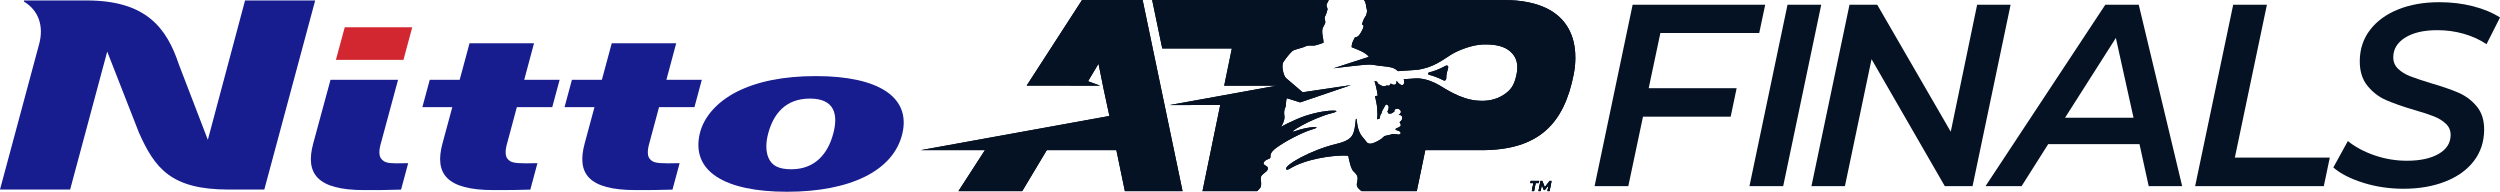
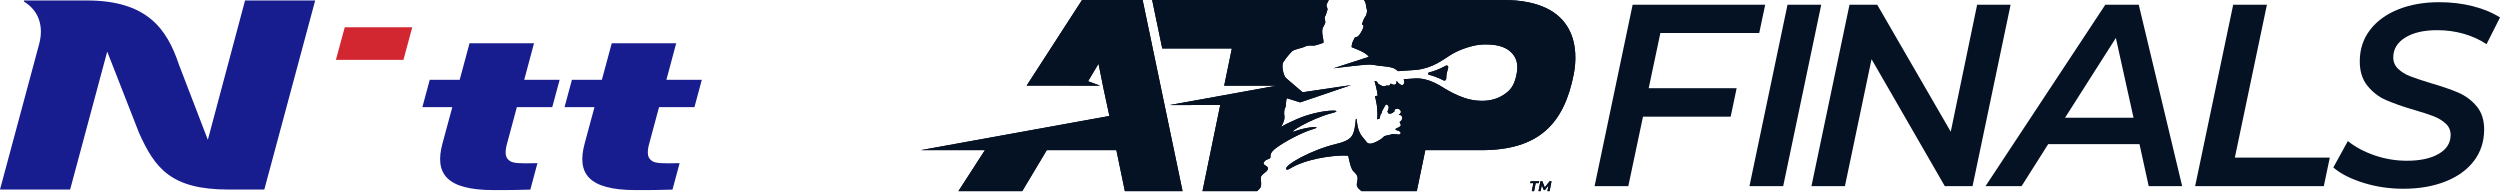
<svg xmlns="http://www.w3.org/2000/svg" id="Layer_1" viewBox="0 0 2607 199.94">
  <defs>
    <style>.cls-1{clip-path:url(#clippath-1);}.cls-1,.cls-2{fill:none;}.cls-3{fill:#051224;}.cls-4{fill:#d22630;}.cls-5{fill:#171c8f;}.cls-2{clip-path:url(#clippath);}</style>
    <clipPath id="clippath">
      <path class="cls-3" d="m1191.54,0l41.63,199.3h-60.16l-8.86-42.71h-72.58l-25.58,42.71h-66.54l27.62-42.71-66.68-.05,196.49-35.6-6.17-28.72h0l-5.19-25.74-10.92,18.23,12.6,4.61-76.6-.05L1128.35,0h63.2Zm376.14,0h-145.42c.73.83,1.14,1.59,1.34,2.1.78,1.99.85,3.49,1.1,4.99.49,2.91,1.07,3.34.72,5.57-.68,4.31-1.46,3.9-2.78,6.43-1.34,2.59-2.19,5.52-2.42,6.38-.03.12.07.22.19.21.47-.03,1.44.09,1.49,1.55.06,1.93-2.18,5.7-2.81,6.78-.63,1.08-2.05,3.3-3.25,4-2.07,1.21-2.71.51-3.02,1.12s-2.38,4.52-2.69,5.58c-.39,1.33-.58,2.96-.67,4.18-.01.2.1.37.28.44,4.17,1.63,15.03,5.49,17.65,9.93l-36.75,11.93c5.14-.61,10.78-1.31,15.78-1.88,6.84-.78,17.92-2.02,21.48-1.98,3.52.03,7.88.94,9.16,1.11,4.31.58,8.14.73,12.8,1.66,4.66.94,5.93,2.58,6.82,3.18.2.13,1.13.9,1.13.9,5.68-.4,14.44-.96,16.3-1.11.95-.08,2.89-.18,3.26-.23,17.68-2.25,27.37-10.71,35.81-15.86,9.34-5.69,23.37-10.34,33.42-10.61,12.99-.34,22.33,1.86,28.55,7.52,6.22,5.66,8.65,13.14,6.15,24.44-2.41,10.89-5.89,15.91-13.92,20.91-8.03,5-16.91,6.59-27.38,5.63-17.45-1.6-33.05-12.5-39.21-16.05-5.3-3.05-12.59-6.28-20.78-7.01-.78-.07-3.15-.14-4.8,0-.56.05-7.22.5-11.43.81.48,1.59.57,2.83.56,3.13-.13,2.13-1.31,3.16-2.62,2.99-1.19-.15-4.19-2.38-5.06-4.24-.09-.18-.35-.26-.35.03,0,.34.04.68,0,.99-.06.58-.42,2.37-1.68,2.73-1.05.3-2.68.03-3.86-.92-.34-.28-.85-.14-1,.28-.46,1.29-.72,2.07-3.17,1.59-1.68-.18-1.33.48-2.4.68-2.61.5-3.87-.89-5.95-1.85-2.07-.96-1.38-2.93-3.44-3.28-.4-.07-1.09-.2-1.48-.24,1.02,3.58,2.33,7.93,3.28,14.96.03.19-.11.38-.31.4l-2.11.25c-.2.02-.34.2-.3.4.53,2.72,1.85,7.83,2.13,11.5.51,6.68.43,8.64-.01,11.95-.03.23.17.43.4.38.66-.14,1.83-.47,2.43-.95.03-1.48.63-3.7.76-3.88.22-.3.44-.58.68-.84.18-.19.31-.41.38-.66l.55-1.93c.08-.29.2-.57.34-.83l2.88-5.19s.67-1.42,1.83-1.1c0,0,1.91,1.04,1.86,3.02-.05,1.99-1.37,4.41-1.37,4.41l1.22,1.96s2.21.72,4.36-.85c0,0,.61-.37,1.84-1.37-.53-1.44.75-3.29,4.24-2.62,1.21.51,4.63,3.23.36,6.05-.16.11-.08.36.12.35,4.67-.28,4.08,5.36.91,7.06-.28.15-.34.52-.16.78.48.68,1.19,1.9,1.06,3.02,0,0,.02,1.48-4.52,3.03,0,0-1.39.56-.84,1.59.55.2,1.15.41,1.86.64,0,0,4.11.93,3.31,3.21,0,0-.66,1.92-4.56.65,0,0-2.36.14-3.84-.12-.69.23-3.81,1.22-7.42,1.85-.84.14-1.52.61-2.1,1.26,0,.01-.02.02-.03.03-2.52,2.89-10.22,6.88-13.66,6.92-3.83.04-4.31-2.91-7.1-5.83-5.4-5.65-6.32-12.73-7.15-19.73-.05-.47-.73-.46-.79,0-.97,8.22-1.45,15.62-6,19.68-2.78,2.48-7.13,4.42-14.19,6.1-26.77,6.35-55.58,22.78-52.32,26.52,1.29,1.48,4.32-1.47,9.6-3.9,19.96-9.18,45.8-11.02,54.12-10.36.61.05,1.07.53,1.13,1.13.1.99.41,2.81,1.28,5.89.73,2.57,1.56,7.17,4.29,9.72,4.97,4.65,4.29,6.38,3.12,12.62-.76,4.08,4.82,7.48,4.96,7.63h57.57l8.86-42.71h58.44c59.73,0,86.27-27.26,96.41-79.49,4.71-24.28,4.57-77.1-73.48-77.1Zm-256.69,199.3c.8-.88,1.73-1.87,2.83-3,2.51-2.58.55-9.11,1.03-11.62.64-3.29,6.32-5.03,7.21-8.25,1.21-4.38-7.45-3.63-3.32-8.27,2.58-2.9,6.36-1.89,6.1-4.73-.42-4.62,4.1-7.76,6-9.21,8.27-6.27,26.81-16.17,38.04-19.44,11.78-3.43-4.45-3.11-17.88,1.81-12.2,4.47,15.78-13.06,37.93-18.62,15.78-3.96-11.59-4.73-36.81,6.36-8.01,3.52-12.48,5.68-15.68,7.76-.13.09-.29-.05-.22-.19,1.25-2.55,3.87-6.92,3.1-11.44-.5-2.96-.18-6.24,1.03-8.51.97-1.81.38-6.69,1.43-9.2.08-.19.31-.28.51-.22l13.55,4.24,52.95-18.03-50.42,7.47-17.49-14.95c-2.47-2.62-5.04-12.94-2.45-16.79,3.68-5.48,7.46-9.67,9.08-11.09,2.38-2.09,9.67-2.99,13.25-4.79,4-2.02,7.19-.65,10.07-1.11,2.79-.57,7.72-2.3,9.2-2.86.08-.03.12-.1.12-.18,0-.54-.1-2.58-.3-3.49-.79-3.69-1.23-7.17-.99-9.68.3-3.14,3.04-5.89,3.17-7.98.13-2.09-1.38-4.23-.22-6.28,1.08-1.9,1.36-3.37,2.59-7.37-.31-2.37-1.82-3.21-.72-5.64.57-1.28,1.56-3.09,1.98-4h-184.2l10.53,50.53h72.59l-7.99,38.79,54.7.02-111.67,20.23,52.83-.11-18.51,89.83h57.06Zm194.45-115.43c1.21.62,2.68-.34,2.7-1.89.06-5.03.96-7.32,2.04-11.35.43-1.62-.93-2.91-2.3-2.17-8.13,4.39-14.06,6.23-17.59,7.01-.39.09-1.04.56-1.04,1.27,0,.72.41,1.13.79,1.22,3.43.84,8.7,2.46,15.41,5.91Z" />
    </clipPath>
    <clipPath id="clippath-1">
      <path class="cls-3" d="m1599.02,190.96h-3.29l.4-1.94h8.96l-.4,1.94h-3.27l-1.67,8.34h-2.38l1.66-8.34Zm18.91-1.94l-2.04,10.28h-2.23l1.2-6.11-3.92,5.02h-1.06l-2.11-5.08-1.23,6.17h-2.23l2.06-10.28h1.94l2.57,6.4,5.02-6.4h2.04Z" />
    </clipPath>
  </defs>
  <path class="cls-3" d="m1191.54,0l41.63,199.3h-60.16l-8.86-42.71h-72.58l-25.58,42.71h-66.54l27.62-42.71-66.68-.05,196.49-35.6-6.17-28.72h0l-5.19-25.74-10.92,18.23,12.6,4.61-76.6-.05L1128.35,0h63.2Zm376.14,0h-145.42c.73.83,1.14,1.59,1.34,2.1.78,1.99.85,3.49,1.1,4.99.49,2.91,1.07,3.34.72,5.57-.68,4.31-1.46,3.9-2.78,6.43-1.34,2.59-2.19,5.52-2.42,6.38-.03.12.07.22.19.21.47-.03,1.44.09,1.49,1.55.06,1.93-2.18,5.7-2.81,6.78-.63,1.08-2.05,3.3-3.25,4-2.07,1.21-2.71.51-3.02,1.12s-2.38,4.52-2.69,5.58c-.39,1.33-.58,2.96-.67,4.18-.01.2.1.37.28.44,4.17,1.63,15.03,5.49,17.65,9.93l-36.75,11.93c5.14-.61,10.78-1.31,15.78-1.88,6.84-.78,17.92-2.02,21.48-1.98,3.52.03,7.88.94,9.16,1.11,4.31.58,8.14.73,12.8,1.66,4.66.94,5.93,2.58,6.82,3.18.2.13,1.13.9,1.13.9,5.68-.4,14.44-.96,16.3-1.11.95-.08,2.89-.18,3.26-.23,17.68-2.25,27.37-10.71,35.81-15.86,9.34-5.69,23.37-10.34,33.42-10.61,12.99-.34,22.33,1.86,28.55,7.52,6.22,5.66,8.65,13.14,6.15,24.44-2.41,10.89-5.89,15.91-13.92,20.91-8.03,5-16.91,6.59-27.38,5.63-17.45-1.6-33.05-12.5-39.21-16.05-5.3-3.05-12.59-6.28-20.78-7.01-.78-.07-3.15-.14-4.8,0-.56.05-7.22.5-11.43.81.48,1.59.57,2.83.56,3.13-.13,2.13-1.31,3.16-2.62,2.99-1.19-.15-4.19-2.38-5.06-4.24-.09-.18-.35-.26-.35.03,0,.34.04.68,0,.99-.06.58-.42,2.37-1.68,2.73-1.05.3-2.68.03-3.86-.92-.34-.28-.85-.14-1,.28-.46,1.29-.72,2.07-3.17,1.59-1.68-.18-1.33.48-2.4.68-2.61.5-3.87-.89-5.95-1.85-2.07-.96-1.38-2.93-3.44-3.28-.4-.07-1.09-.2-1.48-.24,1.02,3.58,2.33,7.93,3.28,14.96.03.19-.11.38-.31.4l-2.11.25c-.2.02-.34.2-.3.4.53,2.72,1.85,7.83,2.13,11.5.51,6.68.43,8.64-.01,11.95-.03.23.17.43.4.38.66-.14,1.83-.47,2.43-.95.03-1.48.63-3.7.76-3.88.22-.3.44-.58.68-.84.18-.19.31-.41.38-.66l.55-1.93c.08-.29.2-.57.34-.83l2.88-5.19s.67-1.42,1.83-1.1c0,0,1.91,1.04,1.86,3.02-.05,1.99-1.37,4.41-1.37,4.41l1.22,1.96s2.21.72,4.36-.85c0,0,.61-.37,1.84-1.37-.53-1.44.75-3.29,4.24-2.62,1.21.51,4.63,3.23.36,6.05-.16.11-.08.36.12.35,4.67-.28,4.08,5.36.91,7.06-.28.15-.34.52-.16.78.48.68,1.19,1.9,1.06,3.02,0,0,.02,1.48-4.52,3.03,0,0-1.39.56-.84,1.59.55.2,1.15.41,1.86.64,0,0,4.11.93,3.31,3.21,0,0-.66,1.92-4.56.65,0,0-2.36.14-3.84-.12-.69.23-3.81,1.22-7.42,1.85-.84.14-1.52.61-2.1,1.26,0,.01-.02.02-.03.03-2.52,2.89-10.22,6.88-13.66,6.92-3.83.04-4.31-2.91-7.1-5.83-5.4-5.65-6.32-12.73-7.15-19.73-.05-.47-.73-.46-.79,0-.97,8.22-1.45,15.62-6,19.68-2.78,2.48-7.13,4.42-14.19,6.1-26.77,6.35-55.58,22.78-52.32,26.52,1.29,1.48,4.32-1.47,9.6-3.9,19.96-9.18,45.8-11.02,54.12-10.36.61.05,1.07.53,1.13,1.13.1.99.41,2.81,1.28,5.89.73,2.57,1.56,7.17,4.29,9.72,4.97,4.65,4.29,6.38,3.12,12.62-.76,4.08,4.82,7.48,4.96,7.63h57.57l8.86-42.71h58.44c59.73,0,86.27-27.26,96.41-79.49,4.71-24.28,4.57-77.1-73.48-77.1Zm-256.69,199.3c.8-.88,1.73-1.87,2.83-3,2.51-2.58.55-9.11,1.03-11.62.64-3.29,6.32-5.03,7.21-8.25,1.21-4.38-7.45-3.63-3.32-8.27,2.58-2.9,6.36-1.89,6.1-4.73-.42-4.62,4.1-7.76,6-9.21,8.27-6.27,26.81-16.17,38.04-19.44,11.78-3.43-4.45-3.11-17.88,1.81-12.2,4.47,15.78-13.06,37.93-18.62,15.78-3.96-11.59-4.73-36.81,6.36-8.01,3.52-12.48,5.68-15.68,7.76-.13.09-.29-.05-.22-.19,1.25-2.55,3.87-6.92,3.1-11.44-.5-2.96-.18-6.24,1.03-8.51.97-1.81.38-6.69,1.43-9.2.08-.19.31-.28.51-.22l13.55,4.24,52.95-18.03-50.42,7.47-17.49-14.95c-2.47-2.62-5.04-12.94-2.45-16.79,3.68-5.48,7.46-9.67,9.08-11.09,2.38-2.09,9.67-2.99,13.25-4.79,4-2.02,7.19-.65,10.07-1.11,2.79-.57,7.72-2.3,9.2-2.86.08-.03.12-.1.12-.18,0-.54-.1-2.58-.3-3.49-.79-3.69-1.23-7.17-.99-9.68.3-3.14,3.04-5.89,3.17-7.98.13-2.09-1.38-4.23-.22-6.28,1.08-1.9,1.36-3.37,2.59-7.37-.31-2.37-1.82-3.21-.72-5.64.57-1.28,1.56-3.09,1.98-4h-184.2l10.53,50.53h72.59l-7.99,38.79,54.7.02-111.67,20.23,52.83-.11-18.51,89.83h57.06Zm194.45-115.43c1.21.62,2.68-.34,2.7-1.89.06-5.03.96-7.32,2.04-11.35.43-1.62-.93-2.91-2.3-2.17-8.13,4.39-14.06,6.23-17.59,7.01-.39.09-1.04.56-1.04,1.27,0,.72.41,1.13.79,1.22,3.43.84,8.7,2.46,15.41,5.91Z" />
  <g class="cls-2">
    <rect class="cls-3" x="952.32" y="-20.01" width="706.5" height="219.31" />
  </g>
  <path class="cls-3" d="m1599.02,190.96h-3.29l.4-1.94h8.96l-.4,1.94h-3.27l-1.67,8.34h-2.38l1.66-8.34Zm18.91-1.94l-2.04,10.28h-2.23l1.2-6.11-3.92,5.02h-1.06l-2.11-5.08-1.23,6.17h-2.23l2.06-10.28h1.94l2.57,6.4,5.02-6.4h2.04Z" />
  <g class="cls-1">
    <rect class="cls-3" x="1588.53" y="182.23" width="30.27" height="20.29" />
  </g>
  <path class="cls-3" d="m1731.44,34.42l-12.18,57.55h91.71l-6.23,29.72h-91.44l-15.3,72.41h-35.17l39.67-189.13h138.24l-6.23,29.45h-103.07Zm132.57-29.45h35.17l-39.67,189.13h-35.17l39.67-189.13Zm232.64,0l-39.67,189.13h-28.94l-76.38-132.39-27.77,132.39h-34.9l39.67-189.13h28.94l76.65,132.39,27.5-132.39h34.9Zm134.42,145.36h-95.22l-27.74,43.77h-37.6l124.89-189.13h34.9l45.27,189.13h-34.9l-9.59-43.77Zm-6.23-27.56l-18.41-83.21-53,83.21h71.42Zm103.92-117.8h35.17l-33.44,159.41h99.01l-6.23,29.72h-134.18l39.67-189.13Zm135.66,185.62c-13.31-4.14-23.72-9.46-31.23-15.94l15.14-27.56c7.88,6.31,17.25,11.31,28.13,15,10.87,3.69,22,5.54,33.36,5.54,13.88,0,24.95-2.38,33.21-7.16,8.25-4.77,12.42-11.3,12.49-19.59.05-4.68-1.59-8.6-4.89-11.75-3.31-3.15-7.43-5.72-12.37-7.7-4.94-1.98-11.82-4.23-20.63-6.75-12.23-3.6-22.11-7.07-29.66-10.4-7.54-3.33-13.99-8.33-19.34-15-5.35-6.66-7.97-15.31-7.87-25.94.12-12.25,3.69-22.97,10.72-32.15,7.03-9.19,16.79-16.3,29.29-21.34,12.49-5.04,26.85-7.56,43.09-7.56,12.26,0,23.88,1.4,34.86,4.19,10.98,2.8,20.41,6.71,28.29,11.75l-14.06,27.83c-6.99-4.68-14.89-8.28-23.7-10.81-8.81-2.52-18-3.78-27.56-3.78-14.07,0-25.23,2.57-33.48,7.7-8.26,5.13-12.42,11.93-12.51,20.4-.05,4.86,1.63,8.92,5.02,12.16,3.39,3.24,7.52,5.81,12.37,7.7,4.85,1.89,11.95,4.28,21.3,7.16,11.87,3.42,21.57,6.75,29.12,10,7.54,3.24,13.94,8.02,19.21,14.32,5.26,6.31,7.84,14.5,7.75,24.59-.12,12.43-3.7,23.24-10.73,32.42-7.03,9.19-16.92,16.3-29.69,21.35-12.76,5.04-27.36,7.57-43.76,7.57-14.61,0-28.57-2.07-41.87-6.22Z" />
-   <path class="cls-3" d="m1599.03,190.4h-3.29l.4-1.94h8.96l-.4,1.94h-3.28l-1.67,8.35h-2.38l1.66-8.35Zm18.93-1.94l-2.04,10.28h-2.23l1.21-6.11-3.92,5.02h-1.06l-2.12-5.08-1.23,6.17h-2.23l2.06-10.28h1.94l2.57,6.41,5.03-6.41h2.04Z" />
  <polygon class="cls-4" points="429.89 28.44 359.51 28.41 350.28 62.44 420.71 62.44 429.89 28.44" />
  <path class="cls-5" d="m538.97,111.73h36.91l7.71-28.53h-36.93l10.21-38.1h-67.23l-10.27,38.1h-31.21l-7.71,28.53h31.22l-10.3,38.08c-8.23,30.73,3.52,48.41,53.33,48.41,12.62,0,25.52,0,38.33-.49l7.42-27.58-12.23.17c-13.13,0-15.79-1.29-18.66-4.35-4.5-4.89-1.14-14.94-.1-18.82l9.51-35.42Z" />
  <path class="cls-5" d="m25.12.48l-.29,1.08c15.51,9.28,21,25.62,16.04,44.22L0,197.65h73.14L111.8,53.77l33.06,84.47c16.55,37.15,33.43,59.42,93.5,59.42l37.27-.05L328.67.49h-73.13l-38.8,145.31-30.18-78.5C173.93,29.49,152.83.48,90.37.48H25.12Z" />
-   <path class="cls-5" d="m415.11,83.19h-70.44l-18.1,66.63c-8.22,30.72,3.48,48.41,53.3,48.41,12.63,0,25.52,0,38.35-.5l7.44-27.58-12,.18c-10.34,0-12.92-1.29-15.75-4.35-4.51-4.89-1.15-14.95-.11-18.82l17.29-63.96Z" />
  <path class="cls-5" d="m687.26,111.73h36.91l7.68-28.53h-36.93l10.23-38.1h-67.21l-10.29,38.1h-31.23l-7.71,28.53h31.22l-10.28,38.08c-8.25,30.73,3.46,48.41,53.29,48.41,12.64,0,25.55,0,38.33-.49l7.45-27.58-12.23.17c-13.16,0-15.82-1.29-18.65-4.35-4.5-4.89-1.15-14.94-.12-18.82l9.53-35.42Z" />
-   <path class="cls-5" d="m850.87,79.35c-34.12,0-61.75,5.69-83.06,16.61-19.79,10.25-33.99,25.74-38.11,43.48-9,38.64,25.14,60.51,91,60.51s111.24-21.87,120.31-60.76c8.85-37.99-24.98-59.84-90.15-59.84m18.02,60.09c-5.38,20.23-18.45,37.07-43.7,37.07-14,0-20.67-4.3-23.97-12.29-2.91-7.04-2.54-16.15-.15-25.03,5.41-20.23,17.95-36.39,43.55-36.39s29.74,16.37,24.28,36.64" />
</svg>